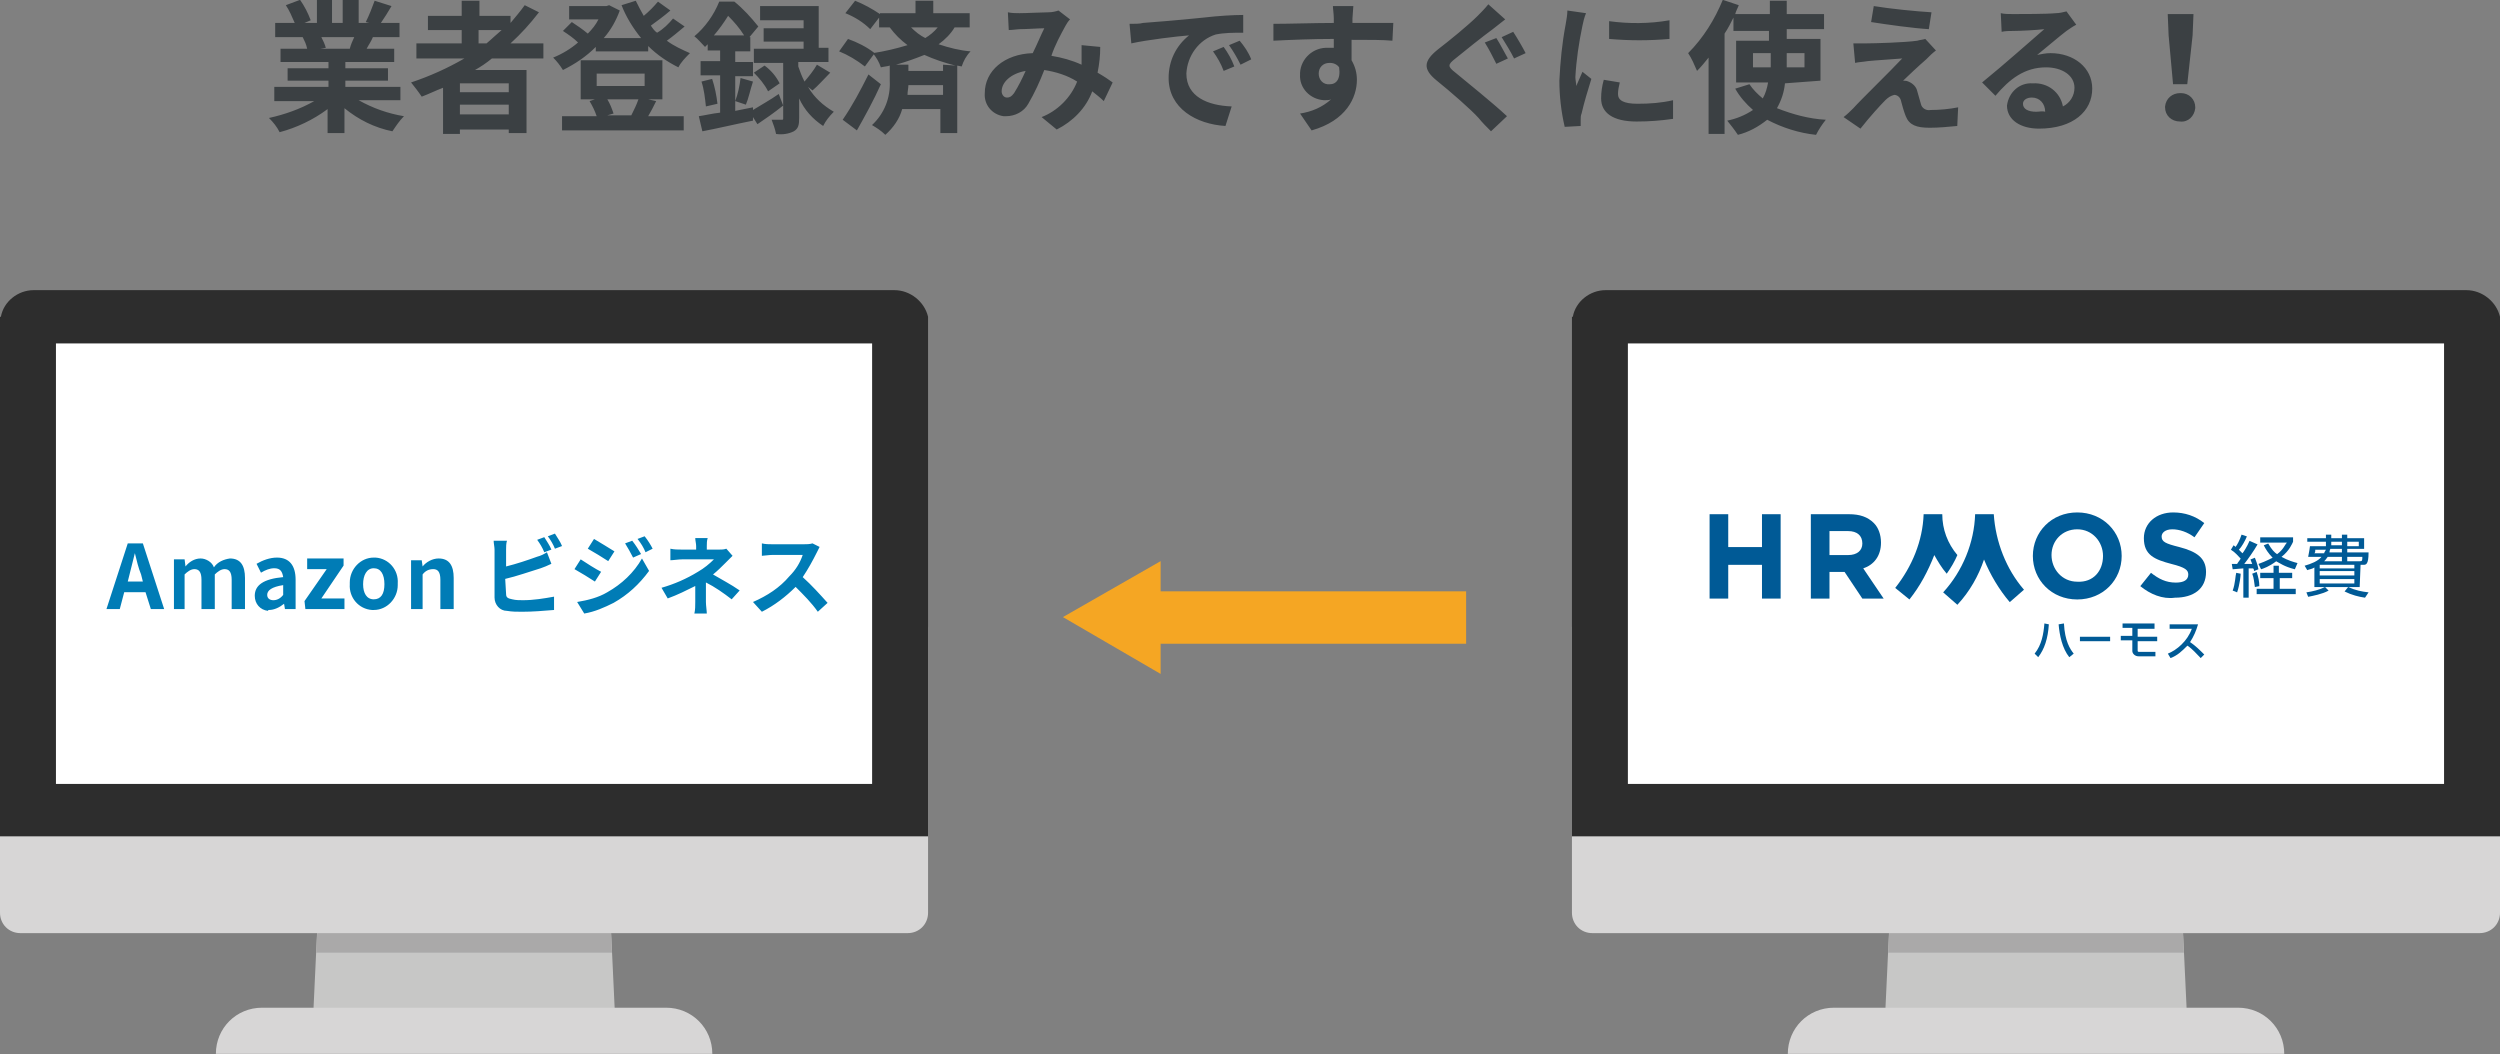
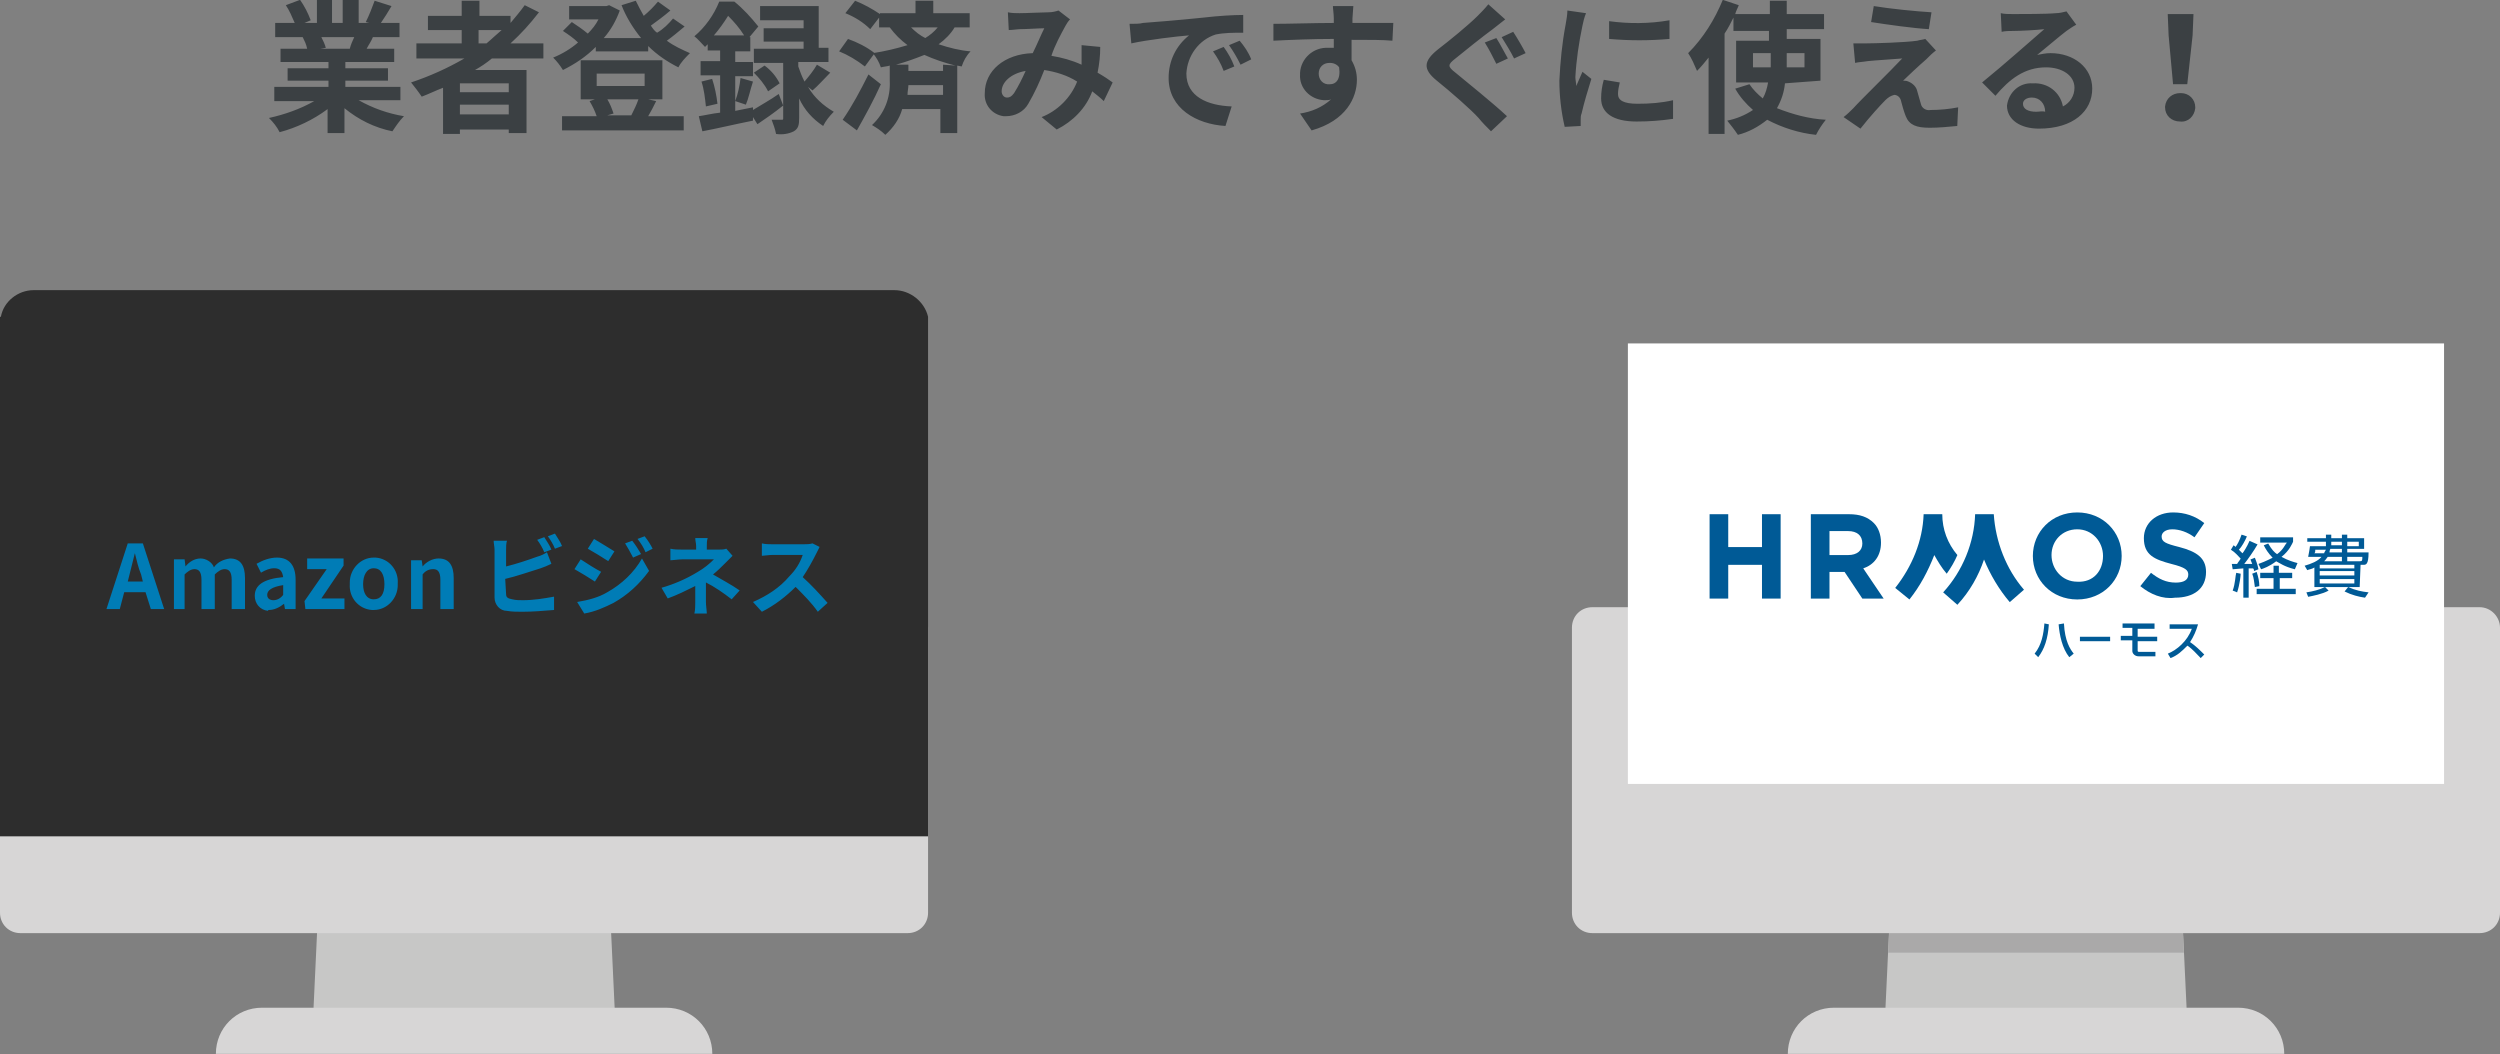
<svg xmlns="http://www.w3.org/2000/svg" version="1.1" id="レイヤー_1" x="0px" y="0px" viewBox="0 0 281.5 118.7" style="enable-background:new 0 0 281.5 118.7;" xml:space="preserve">
  <rect x="0" y="0" width="281.5" height="118.7" fill="#808080" stroke="none" />
  <style type="text/css">
	.st0{fill:#C7C7C6;}
	.st1{fill:#AAA9A9;}
	.st2{fill:#D7D6D6;}
	.st3{fill:#2D2D2D;}
	.st4{fill:#FFFFFF;}
	.st5{fill:#F5A623;}
	.st6{fill:#3B4043;}
	.st7{fill:#007CB6;}
	.st8{fill:#005A96;}
</style>
  <g id="cont_zuhan01" transform="translate(-855.014 -2810.416)">
    <g id="グループ_2770" transform="translate(1032.014 2843.086)">
      <g id="グループ_2762" transform="translate(24.307 57.298)">
        <path id="パス_4973" class="st0" d="M45,25.6H10.9L12.1,0h31.7L45,25.6z" />
        <path id="パス_4974" class="st1" d="M44.6,17.3H11.3l0.8-16.2h31.7L44.6,17.3z" />
        <path id="パス_4975" class="st2" d="M5.2,23.5h45.5c2.9,0,5.2,2.3,5.2,5.2H0C0,25.8,2.3,23.5,5.2,23.5z" />
      </g>
      <path id="パス_4976" class="st2" d="M104.5,38v32.1c0,1.3-1,2.3-2.3,2.3H2.3c-1.3,0-2.3-1-2.3-2.3V38c0-1.3,1-2.3,2.3-2.3h99.9    C103.5,35.7,104.5,36.8,104.5,38z" />
-       <path id="パス_4977" class="st3" d="M104.5,3v58.5H0V3h0.1C0.4,1.3,2,0,3.8,0h96.9C102.5,0,104.1,1.3,104.5,3L104.5,3z" />
      <rect id="長方形_6024" x="6.3" y="6" class="st4" width="91.9" height="49.6" />
    </g>
    <g id="グループ_3504" transform="translate(855.014 2843.086)">
      <g id="グループ_2762-2" transform="translate(24.307 57.298)">
        <path id="パス_4973-2" class="st0" d="M45,25.6H10.9L12.1,0h31.7L45,25.6z" />
-         <path id="パス_4974-2" class="st1" d="M44.6,17.3H11.3l0.8-16.2h31.7L44.6,17.3z" />
        <path id="パス_4975-2" class="st2" d="M5.2,23.5h45.5c2.9,0,5.2,2.3,5.2,5.2H0C0,25.8,2.3,23.5,5.2,23.5z" />
      </g>
      <path id="パス_4976-2" class="st2" d="M104.5,38v32.1c0,1.3-1,2.3-2.3,2.3H2.3c-1.3,0-2.3-1-2.3-2.3V38c0-1.3,1-2.3,2.3-2.3    h99.9C103.5,35.7,104.5,36.8,104.5,38z" />
      <path id="パス_4977-2" class="st3" d="M104.5,3v58.5H0V3h0.1C0.4,1.3,2,0,3.8,0h96.9C102.5,0,104.1,1.3,104.5,3L104.5,3z" />
-       <rect id="長方形_6024-2" x="6.3" y="6" class="st4" width="91.9" height="49.6" />
    </g>
-     <path id="パス_5481" class="st5" d="M974.7,2879.9l11,6.4v-3.4h34.4v-5.9h-34.4v-3.4L974.7,2879.9z" />
    <path id="パス_5517" class="st6" d="M894.9,2814.6c-0.2,0.4-0.4,0.9-0.5,1.3h-3.3l0.6-0.1c-0.1-0.4-0.3-0.8-0.5-1.2H894.9z    M900.1,2821.8v-1.6h-6.2v-0.7h4.8v-1.4h-4.8v-0.7h5.5v-1.5h-3.1c0.2-0.4,0.5-0.8,0.7-1.3h3v-1.6h-2.1c0.4-0.6,0.8-1.2,1.2-1.9   l-1.9-0.6c-0.3,0.8-0.6,1.6-1,2.4l0.4,0.1h-1.2v-2.6h-1.8v2.6h-1.2v-2.6h-1.7v2.6h-1.4l0.7-0.3c-0.3-0.8-0.7-1.6-1.2-2.3l-1.6,0.6   c0.4,0.6,0.7,1.3,1,2H886v1.6h3.2h-0.1c0.2,0.4,0.4,0.8,0.5,1.3h-3v1.5h5.4v0.7h-4.6v1.4h4.6v0.7h-6.1v1.6h4.5   c-1.6,0.9-3.3,1.5-5.1,1.9c0.5,0.5,0.9,1,1.2,1.6c1.9-0.5,3.8-1.4,5.4-2.6v2.7h1.9v-2.8c1.6,1.3,3.4,2.2,5.4,2.6   c0.4-0.6,0.8-1.2,1.3-1.7c-1.8-0.3-3.5-0.9-5.1-1.8h4.7V2821.8z M908.9,2813.8h2.6c-0.6,0.5-1.1,1-1.7,1.5h-0.9L908.9,2813.8   L908.9,2813.8z M912.3,2820.8h-5.5v-1h5.5V2820.8z M906.8,2823.3v-1.1h5.5v1.1H906.8z M916.2,2817v-1.7h-3.7   c1.2-1.1,2.2-2.2,3.2-3.5l-1.6-0.8c-0.5,0.7-1.1,1.4-1.6,2v-0.8H909v-1.7h-2v1.7h-3.8v1.6h3.8v1.5h-5.1v1.7h5.4   c-1.9,1.1-3.9,2-6,2.7c0.4,0.5,0.8,1,1.2,1.6c0.8-0.3,1.6-0.7,2.4-1v5.2h1.9v-0.5h5.5v0.4h2v-7.1h-5.8c0.7-0.4,1.3-0.8,1.9-1.3   L916.2,2817z M926.9,2821.6c-0.2,0.6-0.5,1.2-0.8,1.8h0.2h-2.9l0.7-0.2c-0.2-0.6-0.4-1.1-0.7-1.6H926.9z M922.2,2818.7h5.4v1.4   h-5.4V2818.7z M928,2821.6h1.6v-4.4h-9.2v4.4h1.6l-0.6,0.2c0.3,0.5,0.6,1.1,0.8,1.7h-3.9v1.6H932v-1.6h-4c0.3-0.5,0.6-1.1,0.9-1.7   L928,2821.6z M930.8,2812.5c-0.5,0.6-1.1,1.2-1.8,1.6c-0.3-0.2-0.5-0.5-0.7-0.8c0.7-0.5,1.5-1.1,2.2-1.7l-1.4-1   c-0.5,0.6-1,1.1-1.6,1.6c-0.3-0.5-0.6-1.1-0.9-1.7l-1.6,0.5c0.5,1.3,1.3,2.6,2.2,3.7H923c0.8-0.9,1.4-2,1.8-3.1l-1.2-0.6l-0.3,0.1   h-4.2v1.5h3.3c-0.3,0.6-0.7,1.1-1.2,1.6c-0.6-0.5-1.2-0.9-1.8-1.3l-1,1c0.6,0.4,1.2,0.8,1.7,1.3c-0.8,0.7-1.8,1.3-2.8,1.7   c0.4,0.4,0.8,0.9,1.1,1.4c1.4-0.7,2.6-1.5,3.7-2.6v0.5h5.9v-0.6c1,1,2.2,1.8,3.4,2.4c0.3-0.6,0.8-1.1,1.3-1.6   c-0.9-0.4-1.8-0.8-2.6-1.4c0.7-0.5,1.4-1.1,2-1.6L930.8,2812.5z M935.4,2814.4c0.6-0.7,1.1-1.4,1.6-2.2c0.7,0.7,1.3,1.4,1.8,2.2   H935.4z M946.5,2820.6c0.6-0.5,1.3-1.3,2-2l-1.5-0.9c-0.4,0.7-0.9,1.3-1.4,1.9c-0.3-0.6-0.5-1.1-0.7-1.7v-0.5h3.4v-1.6h-1.1v-4.7   h-6.6v1.6h4.9v0.9H941v1.5h4.5v0.8h-5.6v1.6h3.3v4.8l-0.5-1.3c-1,0.7-2.1,1.3-2.9,1.8v-0.3l-2,0.4v-3.9h2v-1.6h-2v-1.2h1.7v-1.6   h-0.1l1-1.2c-0.8-1-1.7-2-2.7-2.8H936c-0.6,1.5-1.6,2.9-2.8,3.9c0.4,0.3,0.8,0.8,1.2,1.2c0.1-0.1,0.2-0.2,0.3-0.3v0.7h1.4v1.2h-2.2   v1.6h2.2v4.2c-0.9,0.1-1.7,0.3-2.4,0.4l0.4,1.7c1.6-0.3,3.7-0.8,5.7-1.2v-0.4l0.5,0.8c0.9-0.6,1.9-1.3,2.9-2.1v1.4   c0,0.2,0,0.2-0.2,0.2s-0.7,0-1.1,0c0.2,0.5,0.4,1.1,0.5,1.6c0.7,0.1,1.4,0,2-0.3c0.5-0.3,0.6-0.7,0.6-1.5v-2.2   c0.6,1.3,1.5,2.3,2.7,3.1c0.3-0.6,0.7-1.1,1.2-1.6c-1.2-0.7-2.2-1.6-2.9-2.8L946.5,2820.6z M934,2819.6c0.3,0.9,0.4,1.9,0.5,2.8   l1.3-0.3c-0.1-0.9-0.3-1.9-0.6-2.8L934,2819.6z M939,2822.2c0.3-0.7,0.5-1.7,0.8-2.6l-1.4-0.4c-0.1,0.9-0.3,1.8-0.6,2.6L939,2822.2   z M939.9,2818.6c0.6,0.6,1.2,1.3,1.6,2.1l1.3-0.9c-0.4-0.8-1-1.5-1.7-2L939.9,2818.6z M952.8,2818.8c-0.9,1.8-1.8,3.5-2.9,5.1   l1.6,1.2c0.9-1.6,1.9-3.4,2.7-5.2L952.8,2818.8z M953.5,2816.4c-0.9-0.7-1.9-1.2-3-1.6l-1,1.4c1,0.4,2,1,2.9,1.7L953.5,2816.4z    M961.2,2817.7v0.7h-3.9v-0.7h-1.4c1.1-0.3,2.2-0.7,3.2-1.1c1.1,0.5,2.3,0.9,3.5,1.2L961.2,2817.7z M957.2,2821.1   c0-0.4,0.1-0.8,0.1-1.1h3.9v1.1H957.2z M960.6,2813.5c-0.4,0.5-0.9,0.9-1.4,1.2c-0.6-0.3-1.1-0.7-1.6-1.2H960.6z M964.2,2813.5   v-1.6h-4.1v-1.4h-2v1.4h-4v0.1c-0.9-0.6-1.8-1.1-2.8-1.5l-1.1,1.4c1,0.4,2,1,2.8,1.8l1-1.3v1.1h1.2c0.6,0.8,1.2,1.4,2,2   c-1.3,0.4-2.6,0.7-3.9,0.9c0.4,0.5,0.7,1,0.9,1.6c0.4-0.1,0.7-0.1,1-0.2v1.7c0.1,1.9-0.6,3.7-2,5c0.5,0.3,1,0.6,1.5,1.1   c0.9-0.8,1.6-1.8,1.9-2.9h4.3v2.7h1.9v-7.6l0.5,0.1c0.2-0.6,0.5-1.2,1-1.7c-1.2-0.1-2.4-0.4-3.6-0.8c0.7-0.5,1.4-1.2,1.8-1.9   L964.2,2813.5z M969.2,2820.9c-0.3,0.4-0.5,0.5-0.8,0.5c-0.4,0-0.6-0.4-0.6-0.7l0,0c0-1,1-2,2.7-2.3   C970.1,2819.3,969.7,2820.1,969.2,2820.9z M980.3,2819.7c-0.4-0.3-1-0.7-1.7-1.1c0.2-1,0.3-1.9,0.3-2.9l-2.1-0.2c0,0.6,0,1.2,0,1.7   c0,0.2,0,0.4,0,0.5c-1.1-0.5-2.2-0.8-3.4-1c0.4-1.2,1-2.3,1.6-3.4c0.1-0.2,0.3-0.5,0.5-0.7l-1.3-1c-0.3,0.1-0.7,0.2-1.1,0.2   c-0.7,0-2.4,0.1-3.3,0.1c-0.3,0-0.9,0-1.3-0.1l0.1,2c0.4,0,1-0.1,1.3-0.1c0.7,0,2.1-0.1,2.7-0.1c-0.4,0.8-0.8,1.8-1.3,2.8   c-3.2,0.1-5.4,2-5.4,4.5c-0.1,1.3,0.8,2.4,2.1,2.6c0.1,0,0.2,0,0.3,0c1,0,2-0.5,2.5-1.4c0.7-1.2,1.3-2.5,1.8-3.8   c1.3,0.2,2.6,0.6,3.7,1.3c-0.7,1.8-2.2,3.3-4,4l1.7,1.4c1.8-0.9,3.3-2.4,4-4.3c0.5,0.4,0.9,0.7,1.3,1.1L980.3,2819.7z    M992.8,2815.7l-1.2,0.5c0.5,0.7,0.9,1.4,1.2,2.2l1.2-0.5C993.7,2817.1,993.3,2816.4,992.8,2815.7z M994.6,2815l-1.2,0.5   c0.5,0.7,0.9,1.4,1.3,2.2l1.2-0.6C995.6,2816.3,995.1,2815.6,994.6,2815z M982.2,2813.1l0.2,2.2c1.8-0.4,5.2-0.8,6.5-0.9   c-1.5,1.2-2.3,2.9-2.3,4.8c0,3.4,3.1,5.2,6.4,5.4l0.7-2.2c-2.7-0.1-5.1-1.1-5.1-3.7c0.1-2,1.4-3.8,3.3-4.4c1-0.2,2-0.2,3.1-0.2v-2   c-1.1,0-2.8,0.1-4.5,0.3c-2.9,0.3-5.5,0.5-6.8,0.6C983.4,2813.1,982.8,2813.1,982.2,2813.1z M1003.5,2818.7c0-0.7,0.5-1.2,1.2-1.2   c0,0,0,0,0.1,0c0.4,0,0.8,0.2,1,0.5c0.2,1.4-0.4,1.9-1,1.9C1004,2820,1003.5,2819.4,1003.5,2818.7   C1003.5,2818.8,1003.5,2818.8,1003.5,2818.7L1003.5,2818.7z M1011.9,2813c-0.8,0-3,0-4.6,0c0-0.2,0-0.4,0-0.5   c0-0.3,0.1-1.1,0.1-1.4h-2.3c0,0.3,0.1,0.9,0.1,1.4c0,0.1,0,0.3,0,0.5c-2.1,0-5,0.1-6.8,0.1v1.9c2-0.1,4.4-0.2,6.8-0.2v1   c-0.2,0-0.4,0-0.6,0c-1.7-0.1-3.1,1.2-3.2,2.8c0,0.1,0,0.1,0,0.2c-0.1,1.5,1.1,2.8,2.7,2.9c0,0,0,0,0.1,0c0.2,0,0.5,0,0.7-0.1   c-1,0.9-2.2,1.4-3.5,1.6l1.3,1.9c3.9-1.1,5.1-3.7,5.1-5.7c0-0.8-0.2-1.5-0.6-2.2c0-0.7,0-1.5,0-2.3c2.1,0,3.6,0,4.6,0.1   L1011.9,2813z M1023.5,2814.7l-1.3,0.5c0.5,0.8,0.9,1.6,1.3,2.4l1.3-0.6C1024.5,2816.5,1023.9,2815.3,1023.5,2814.7L1023.5,2814.7z    M1025.4,2814l-1.3,0.6c0.5,0.8,1,1.6,1.4,2.4l1.3-0.6C1026.5,2815.8,1025.8,2814.6,1025.4,2814L1025.4,2814z M1022.6,2810.9   c-0.4,0.5-0.8,0.9-1.2,1.3c-1.1,1.1-3.2,2.8-4.5,3.8c-1.6,1.3-1.7,2.2-0.1,3.5c1.5,1.2,3.9,3.3,4.7,4.2c0.4,0.5,0.9,1,1.4,1.5   l1.8-1.7c-1.6-1.5-4.6-3.9-5.8-4.9c-0.9-0.7-0.9-0.9,0-1.6c1.1-0.9,3.1-2.5,4.2-3.3c0.4-0.3,0.9-0.7,1.4-1.1L1022.6,2810.9z    M1036.2,2812.8v2c2.3,0.2,4.5,0.2,6.8,0v-2.1C1040.7,2813.1,1038.4,2813.1,1036.2,2812.8L1036.2,2812.8z M1035.6,2819.4   c-0.2,0.7-0.3,1.4-0.3,2.1c0,1.6,1.3,2.6,4,2.6c1.4,0,2.7-0.1,4.1-0.3v-2.1c-1.3,0.3-2.6,0.4-4,0.4c-1.6,0-2.2-0.4-2.2-1.1   c0-0.4,0.1-0.9,0.2-1.3L1035.6,2819.4z M1031.5,2811.6c0,0.5-0.1,1-0.2,1.6c-0.4,2.1-0.6,4.2-0.7,6.3c0,1.7,0.2,3.5,0.6,5.2   l1.8-0.1c0-0.2,0-0.5,0-0.7s0-0.5,0.1-0.7c0.3-1.3,0.7-2.6,1.1-3.9l-1-0.8c-0.2,0.5-0.5,1.1-0.7,1.6c0-0.3-0.1-0.7-0.1-1   c0.1-1.9,0.4-3.9,0.8-5.8c0.1-0.5,0.2-0.9,0.4-1.4L1031.5,2811.6z M1052.4,2818v-1.6h2v1.6H1052.4z M1058.2,2816.4v1.6h-2v-1.6   H1058.2z M1060,2819.5v-4.7h-3.8v-1.1h4.2v-1.7h-4.2v-1.5h-1.9v1.5h-3.9c0.1-0.4,0.3-0.7,0.4-1l-1.8-0.6c-0.9,2.2-2.2,4.3-3.9,6   c0.4,0.6,0.7,1.3,1,2c0.5-0.5,0.9-1,1.3-1.5v8.6h1.8v-11.3c0.4-0.6,0.7-1.2,1-1.8v1.5h4v1.1h-3.7v4.7h3.6c-0.1,0.6-0.3,1.3-0.6,1.8   c-0.6-0.5-1.1-1-1.5-1.6l-1.6,0.5c0.5,0.9,1.2,1.7,2,2.4c-0.9,0.6-1.9,1-2.9,1.2c0.4,0.5,0.8,1,1.2,1.6c1.2-0.3,2.3-0.9,3.3-1.7   c1.7,0.9,3.6,1.5,5.5,1.7c0.3-0.6,0.7-1.2,1.1-1.7c-1.9-0.1-3.7-0.6-5.5-1.3c0.5-0.9,0.8-1.8,0.9-2.8L1060,2819.5z M1066,2811.1   l-0.3,1.8c1.9,0.3,4.8,0.7,6.5,0.8l0.3-1.9C1070.8,2811.7,1067.8,2811.4,1066,2811.1z M1073,2816.1l-1.2-1.3   c-0.3,0.1-0.6,0.1-0.9,0.2c-1.3,0.2-4.9,0.3-5.7,0.3c-0.6,0-1.1,0-1.5,0l0.2,2.2c0.4-0.1,0.8-0.1,1.4-0.2c0.9-0.1,2.8-0.2,3.9-0.3   c-1.4,1.5-4.7,4.7-5.5,5.6c-0.3,0.3-0.7,0.7-1.1,1l1.9,1.3c1.1-1.4,2.3-2.7,2.8-3.2c0.3-0.3,0.6-0.5,1-0.6c0.3,0,0.7,0.2,0.8,0.8   c0.1,0.4,0.3,1.1,0.5,1.6c0.4,1,1.2,1.3,2.7,1.3c1,0,2.1-0.1,3.1-0.2l0.1-2.1c-1,0.2-2.1,0.3-3.1,0.3c-0.5,0.1-1-0.2-1.1-0.7   c-0.1-0.4-0.3-1-0.4-1.4c-0.1-0.5-0.5-0.9-1-1.1c-0.2-0.1-0.4-0.1-0.6-0.1c0.4-0.4,1.9-1.8,2.6-2.4   C1072.3,2816.7,1072.6,2816.4,1073,2816.1z M1084.3,2823c-0.9,0-1.5-0.3-1.5-0.9c0-0.4,0.4-0.7,1-0.7c0.9,0,1.5,0.7,1.5,1.6   C1085,2822.9,1084.6,2823,1084.3,2823z M1087.7,2811.7c-0.4,0.1-0.8,0.2-1.2,0.2c-0.9,0.1-4,0.1-4.8,0.1c-0.5,0-1,0-1.4-0.1   l0.1,2.1c0.4-0.1,0.9-0.1,1.3-0.1c0.8,0,2.7-0.1,3.5-0.2c-0.8,0.7-2.3,2-3.1,2.7c-0.9,0.8-2.8,2.4-3.9,3.3l1.5,1.5   c1.6-1.9,3.3-3.2,5.7-3.2c1.8,0,3.2,0.9,3.2,2.3c0,0.9-0.5,1.7-1.3,2.1c-0.3-1.6-1.7-2.7-3.4-2.6c-1.5-0.1-2.7,1-2.9,2.5   c0,1.6,1.5,2.6,3.6,2.6c3.9,0,6-2,6-4.5c0-2.4-2.1-4-4.7-4c-0.5,0-1,0.1-1.5,0.2c1-0.8,2.5-2.1,3.3-2.7c0.3-0.2,0.7-0.5,1.1-0.7   L1087.7,2811.7z M1099.7,2819.9h1.6l0.6-5.5l0.1-2.4h-2.9l0.1,2.4L1099.7,2819.9z M1100.5,2824.1c0.9,0.1,1.6-0.6,1.7-1.5v-0.1   c0-0.9-0.7-1.6-1.6-1.6h-0.1c-0.9,0-1.6,0.6-1.7,1.5v0.1C1098.8,2823.4,1099.5,2824.1,1100.5,2824.1L1100.5,2824.1z" />
    <path id="パス_5525" class="st7" d="M869.4,2875.9l0.2-0.8c0.2-0.8,0.4-1.6,0.6-2.4l0,0c0.2,0.8,0.4,1.7,0.7,2.4l0.2,0.8H869.4z    M872,2879h1.5l-2.4-7.4h-1.7l-2.4,7.4h1.5l0.5-1.9h2.4L872,2879z M874.3,2879h1.5v-3.9c0.3-0.3,0.7-0.6,1.1-0.6   c0.5,0,0.8,0.3,0.8,1.2v3.3h1.5v-3.9c0.3-0.3,0.7-0.6,1.1-0.6c0.5,0,0.8,0.3,0.8,1.2v3.3h1.5v-3.5c0-1.4-0.5-2.2-1.7-2.2   c-0.7,0.1-1.4,0.4-1.8,1c-0.2-0.6-0.9-1-1.5-1c-0.7,0-1.3,0.4-1.7,0.9l0,0l-0.1-0.8h-1.2v5.6H874.3z M885.3,2879.1   c0.6,0,1.2-0.3,1.7-0.7l0,0l0.1,0.6h1.2v-3.3c0-1.6-0.7-2.5-2.1-2.5c-0.8,0-1.6,0.3-2.3,0.7l0.5,1c0.5-0.3,1-0.5,1.5-0.5   c0.7,0,0.9,0.4,1,1c-2.2,0.2-3.2,0.9-3.2,2.1c0,0.9,0.6,1.6,1.5,1.7C885.2,2879.1,885.2,2879.1,885.3,2879.1z M885.8,2878   c-0.4,0-0.7-0.2-0.7-0.6c0-0.5,0.5-0.9,1.8-1.1v1.1C886.6,2877.8,886.2,2878,885.8,2878z M889.4,2879h4.4v-1.2h-2.6l2.5-3.7v-0.8   h-4.1v1.2h2.2l-2.5,3.6L889.4,2879z M897.1,2879.1c1.5,0,2.7-1.3,2.7-2.8c0-0.1,0-0.1,0-0.2c0.1-1.5-1-2.8-2.5-2.9   c-0.1,0-0.1,0-0.2,0c-1.5,0-2.7,1.3-2.7,2.8c0,0.1,0,0.1,0,0.2c-0.1,1.5,1,2.8,2.5,2.9C897,2879.1,897.1,2879.1,897.1,2879.1z    M897.1,2877.9c-0.8,0-1.2-0.7-1.2-1.7s0.4-1.8,1.2-1.8s1.2,0.7,1.2,1.8S897.9,2877.9,897.1,2877.9z M901.1,2879h1.5v-3.9   c0.3-0.4,0.7-0.6,1.2-0.6s0.8,0.3,0.8,1.2v3.3h1.5v-3.5c0-1.4-0.5-2.2-1.7-2.2c-0.7,0-1.4,0.4-1.8,0.9l0,0l-0.1-0.7h-1.2v5.5H901.1   z M917.1,2872.3c-0.2-0.5-0.5-0.9-0.8-1.4l-0.8,0.3c0.3,0.4,0.6,0.9,0.8,1.4L917.1,2872.3z M911.9,2875.6c1.3-0.3,2.7-0.8,4-1.2   c0.3-0.1,0.8-0.3,1.2-0.5l-0.5-1.3c-0.3,0.2-0.7,0.4-1.1,0.5c-1.1,0.4-2.3,0.8-3.5,1.1v-1.9c0-0.3,0-0.7,0.1-1h-1.5   c0,0.3,0.1,0.7,0.1,1v5.4c0,0.8,0.6,1.5,1.4,1.5c0.6,0.1,1.1,0.1,1.7,0.1c1.2,0,2.4-0.1,3.6-0.2v-1.5c-1.1,0.2-2.3,0.4-3.5,0.4   c-0.4,0-0.8,0-1.2-0.1c-0.5-0.1-0.7-0.2-0.7-0.6L911.9,2875.6L911.9,2875.6z M916.7,2870.8c0.3,0.4,0.6,0.9,0.8,1.4l0.8-0.3   c-0.2-0.5-0.5-0.9-0.8-1.4L916.7,2870.8z M926.2,2871.3l-0.8,0.3c0.3,0.5,0.6,1,0.9,1.6l0.9-0.4   C926.9,2872.3,926.6,2871.8,926.2,2871.3z M927.6,2870.8l-0.8,0.3c0.4,0.5,0.7,1,0.9,1.5l0.8-0.4   C928.3,2871.8,928,2871.3,927.6,2870.8z M921.9,2871.1l-0.7,1.1c0.7,0.4,1.7,1,2.3,1.4l0.7-1.1   C923.7,2872.2,922.6,2871.5,921.9,2871.1z M920,2878.2l0.8,1.3c1.2-0.2,2.3-0.7,3.3-1.2c1.6-0.9,2.9-2.1,4-3.6l-0.8-1.4   c-0.9,1.6-2.3,2.9-3.9,3.8C922.4,2877.7,921.2,2878,920,2878.2z M920.4,2873.4l-0.7,1.1c0.7,0.4,1.7,1,2.3,1.4l0.7-1.1   C922.1,2874.5,921,2873.8,920.4,2873.4z M938.3,2876.9c-1-0.7-2-1.2-3-1.8c0.5-0.4,1-0.9,1.4-1.3l0.8-0.8l-0.7-0.8   c-0.3,0.1-0.5,0.1-0.8,0.1h-1.4v-0.4c0-0.3,0-0.6,0.1-0.9h-1.4c0,0.3,0.1,0.6,0.1,0.9v0.4h-1.6c-0.4,0-0.9,0-1.3-0.1v1.3   c0.3,0,0.9-0.1,1.3-0.1h3.6c-0.5,0.5-1.1,1-1.8,1.4c-1.3,0.8-2.7,1.4-4.1,1.8l0.7,1.2c1.1-0.4,2.1-0.9,3.1-1.4v1.8   c0,0.4,0,0.9-0.1,1.3h1.4c0-0.3-0.1-0.9-0.1-1.3v-2.2c1,0.5,2,1.2,2.9,1.9L938.3,2876.9z M946.5,2871.6c-0.3,0.1-0.7,0.1-1,0.1H942   c-0.4,0-0.8,0-1.2-0.1v1.4c0.2,0,0.8-0.1,1.2-0.1h3.4c-0.3,0.9-0.8,1.7-1.5,2.4c-1.1,1.3-2.5,2.2-4.1,2.9l1,1.1   c1.4-0.7,2.7-1.7,3.8-2.8c0.9,0.9,1.8,1.8,2.5,2.8l1.1-1c-0.9-1-1.8-2-2.8-2.9c0.6-0.9,1.1-1.8,1.6-2.8c0.1-0.2,0.2-0.4,0.3-0.6   L946.5,2871.6z" />
  </g>
  <g>
    <g id="Layer_2">
      <g id="Layer_7">
        <path class="st8" d="M192.5,57.9h2.1v3.7h3.8v-3.7h2.1v9.5h-2.1v-3.8h-3.8v3.8h-2.1V57.9z" />
        <path class="st8" d="M203.9,57.9h4.3c1.2,0,2.1,0.3,2.8,1c0.5,0.5,0.8,1.3,0.8,2.2v0c0,1.5-0.8,2.5-2,2.9l2.3,3.4h-2.4l-2-3H206     v3h-2.1V57.9z M208.1,62.5c1,0,1.6-0.5,1.6-1.3v0c0-0.9-0.6-1.4-1.6-1.4H206v2.7H208.1z" />
        <path class="st8" d="M228.9,62.6L228.9,62.6c0-2.7,2.1-4.9,5-4.9s5,2.2,5,4.9v0c0,2.7-2.1,4.9-5,4.9     C231,67.5,228.9,65.3,228.9,62.6z M236.8,62.6L236.8,62.6c0-1.6-1.2-3-2.9-3c-1.7,0-2.9,1.3-2.9,2.9v0c0,1.6,1.2,3,2.9,3     C235.7,65.6,236.8,64.3,236.8,62.6L236.8,62.6z" />
        <path class="st8" d="M241,66l1.2-1.5c0.9,0.7,1.7,1.1,2.8,1.1c0.9,0,1.4-0.3,1.4-0.9v0c0-0.5-0.3-0.8-1.9-1.2     c-1.9-0.5-3.1-1-3.1-2.9v0c0-1.7,1.4-2.9,3.3-2.9c1.3,0,2.5,0.4,3.5,1.2l-1.1,1.6c-0.8-0.6-1.7-0.9-2.5-0.9s-1.2,0.4-1.2,0.8v0     c0,0.6,0.4,0.8,2,1.2c1.9,0.5,3,1.2,3,2.8v0c0,1.9-1.4,2.9-3.5,2.9C243.5,67.5,242.1,66.9,241,66z" />
        <path class="st8" d="M220.4,68.1l-1.6-1.4c2.2-2.4,3.5-5.6,3.6-8.8h2.1c0.2,3.1,1.4,6.2,3.4,8.5l-1.6,1.4     c-1.2-1.4-2.2-3.1-2.9-4.8C222.8,64.8,221.8,66.6,220.4,68.1z" />
        <path class="st8" d="M218.7,57.9h-2.1c-0.1,3-1.3,5.9-3.2,8.3l1.6,1.3c1.2-1.5,2.1-3.2,2.8-5c0.4,0.7,0.8,1.4,1.4,2.1     c0.5-0.7,0.9-1.4,1.2-2.1C219.3,61.2,218.7,59.6,218.7,57.9z" />
        <path class="st8" d="M229.1,73.6c0.8-1,1-2.2,1.1-3.4l0.5,0.1c-0.1,1.6-0.5,2.8-1.2,3.7L229.1,73.6z M232.4,70.2     c0.1,2,0.7,2.9,1.1,3.4L233,74c-0.8-1-1.1-2.5-1.2-3.7L232.4,70.2z" />
        <path class="st8" d="M237.6,71.7v0.5h-3.4v-0.5H237.6z" />
        <path class="st8" d="M242.6,70.3v0.5h-1.9v0.9h2.2v0.5h-2.2v1c0,0.2,0,0.2,0.3,0.2h0.7c0.2,0,0.9,0,1,0l0,0.5h-1.9     c-0.4,0-0.7-0.3-0.7-0.6v-1.2h-1.3v-0.5h1.3v-0.9H239v-0.5H242.6z" />
        <path class="st8" d="M244.1,73.6c1-0.4,2.2-1.4,2.7-2.8h-2.5v-0.5h3.2c-0.2,0.7-0.5,1.4-0.9,2c0.6,0.4,1.1,0.9,1.6,1.4l-0.4,0.4     c-0.5-0.5-0.9-1-1.5-1.4c-0.6,0.6-1.1,1.1-1.9,1.4L244.1,73.6z" />
      </g>
    </g>
    <g>
      <path class="st8" d="M254.2,61.3c-0.4,0.7-1.1,1.7-1.5,2.2c0.5,0,0.7,0,0.9,0c-0.1-0.2-0.1-0.3-0.2-0.5l0.5-0.2    c0.1,0.3,0.3,0.7,0.4,1.3l-0.5,0.2c0-0.1,0-0.2-0.1-0.3c-0.1,0-0.2,0-0.5,0v3.3h-0.6V64c-0.2,0-1,0.1-1.2,0.1l-0.1-0.6h0.6    c0.1-0.2,0.3-0.4,0.4-0.6c-0.3-0.3-0.6-0.7-1.1-1l0.3-0.5c0.1,0.1,0.2,0.1,0.2,0.2c0.2-0.2,0.5-0.8,0.7-1.4l0.6,0.2    c-0.2,0.5-0.6,1.2-0.9,1.5c0.1,0.1,0.3,0.3,0.4,0.4c0.1-0.1,0.5-0.7,0.8-1.4L254.2,61.3z M251.4,66.5c0.3-0.8,0.3-1.7,0.4-2    l0.5,0.1c0,0.2-0.1,1.2-0.4,2.1L251.4,66.5z M253.9,66.1c-0.1-0.6-0.1-1-0.3-1.5l0.5-0.2c0.2,0.6,0.3,1.1,0.3,1.6L253.9,66.1z     M258.2,65.1h-1.5v1.2h1.8v0.6h-4.4v-0.6h1.9v-1.2h-1.5v-0.6h1.5v-0.8h0.6v0.8h1.5V65.1z M258.4,64.1c-1.2-0.3-1.7-0.7-2.1-0.9    c-0.8,0.6-1.4,0.8-1.7,0.9l-0.3-0.6c0.3-0.1,0.8-0.3,1.6-0.7c-0.5-0.5-0.8-1-1-1.4l0.5-0.2c0.4,0.7,0.7,1,1,1.2    c0.7-0.5,0.9-1.1,1.1-1.3h-3v-0.6h3.7v0.5c-0.1,0.2-0.4,1-1.3,1.7c0.7,0.4,1.4,0.6,1.8,0.7L258.4,64.1z" />
      <path class="st8" d="M265.7,66.1h-5.1v-2.2c-0.3,0.2-0.6,0.2-0.8,0.3l-0.3-0.5c0.7-0.2,1.5-0.5,1.9-1h-1.5    c0.1-0.5,0.2-1.1,0.2-1.2h1.8c0-0.1,0-0.2,0-0.3v-0.2h-2.1v-0.4h2.1v-0.4h0.6v0.4h1.2v-0.4h0.6v0.4h1.9v1.2h-1.9v0.4h2.4    c0,1.4-0.3,1.4-0.6,1.4h-0.3L265.7,66.1L265.7,66.1z M259.7,66.7c0.7-0.1,1.5-0.3,2.1-0.6l0.4,0.4c-0.7,0.4-1.8,0.6-2.3,0.7    L259.7,66.7z M261.7,62.3c0-0.1,0.1-0.2,0.2-0.4h-1.2c0,0.2,0,0.3-0.1,0.4H261.7z M265.1,63.6h-3.9V64h3.9V63.6z M265.1,64.3h-3.9    v0.5h3.9V64.3z M265.1,65.2h-3.9v0.5h3.9V65.2z M263.7,63.2v-0.5h-1.6c-0.2,0.3-0.3,0.4-0.4,0.5H263.7z M263.7,61.8h-1.3    c-0.1,0.2-0.1,0.4-0.1,0.4h1.4V61.8L263.7,61.8z M262.5,61c0,0.2,0,0.2,0,0.4h1.2V61H262.5z M264.4,66.1c0.9,0.4,1.5,0.5,2.3,0.6    l-0.4,0.6c-0.7-0.1-1.5-0.3-2.3-0.7L264.4,66.1z M264.3,61.5h1.3V61h-1.3V61.5z M265.7,63.2c0.3,0,0.3-0.1,0.3-0.5h-1.7v0.5    L265.7,63.2L265.7,63.2z" />
    </g>
  </g>
</svg>